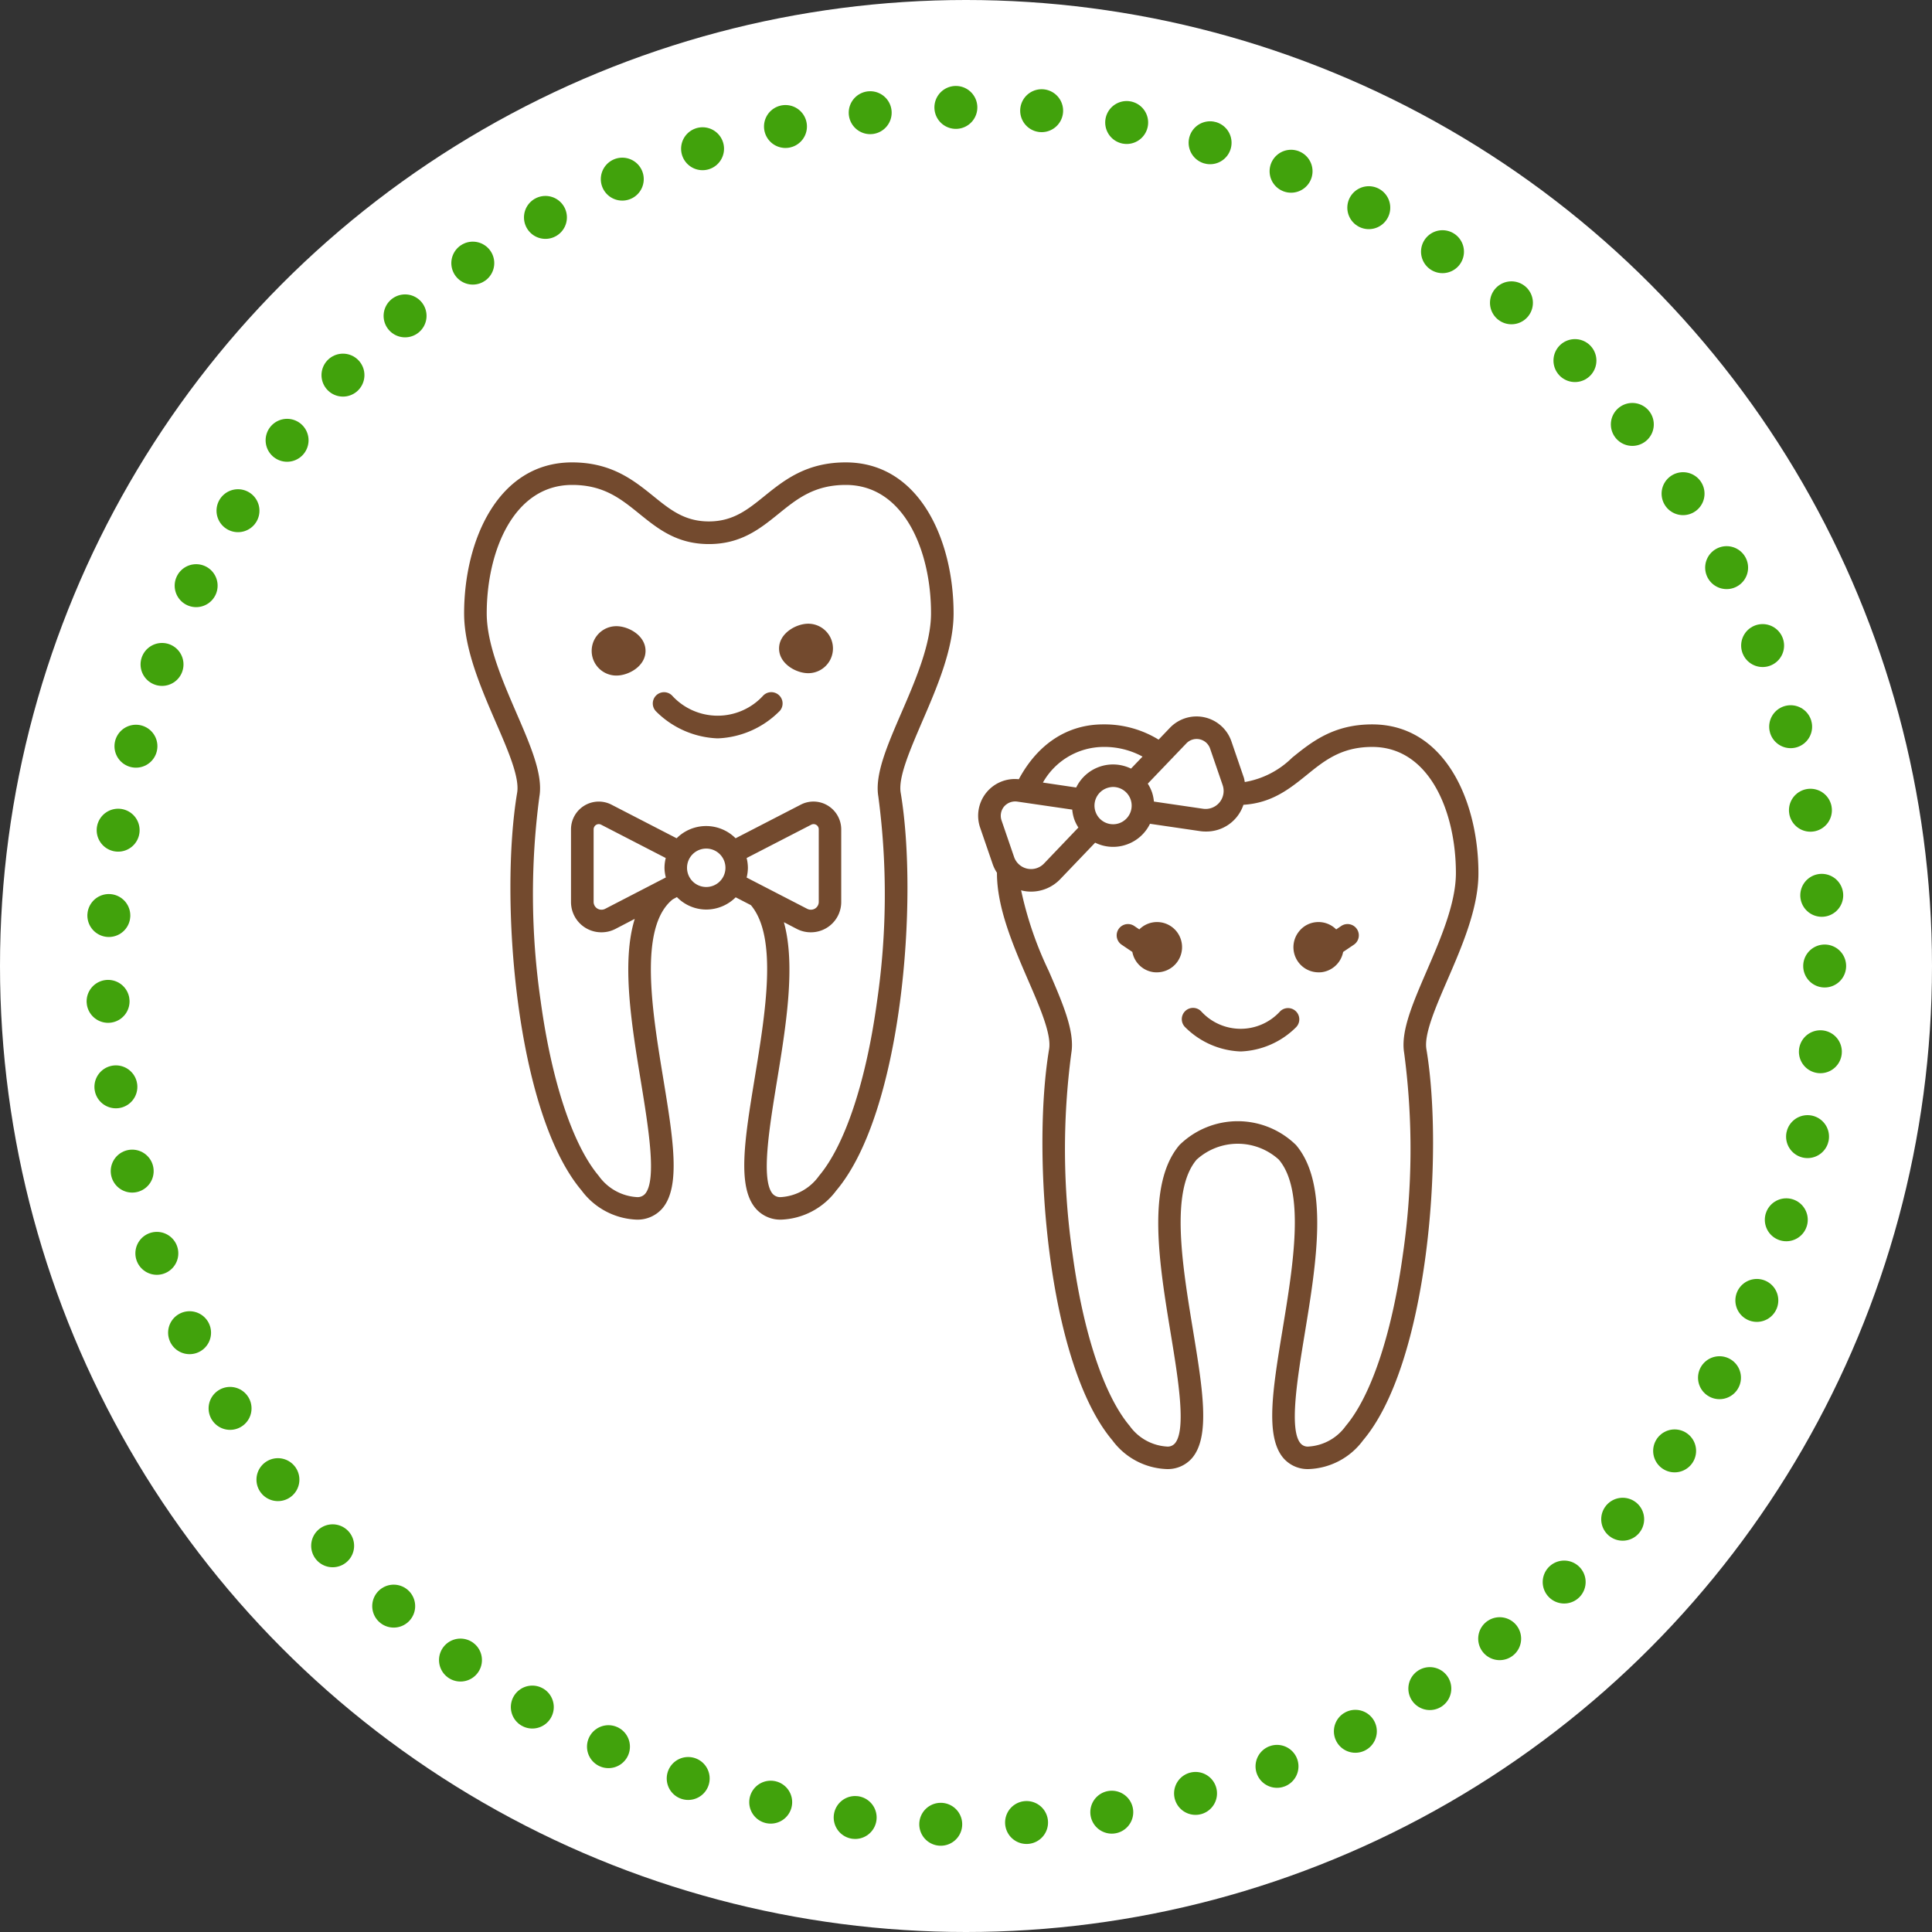
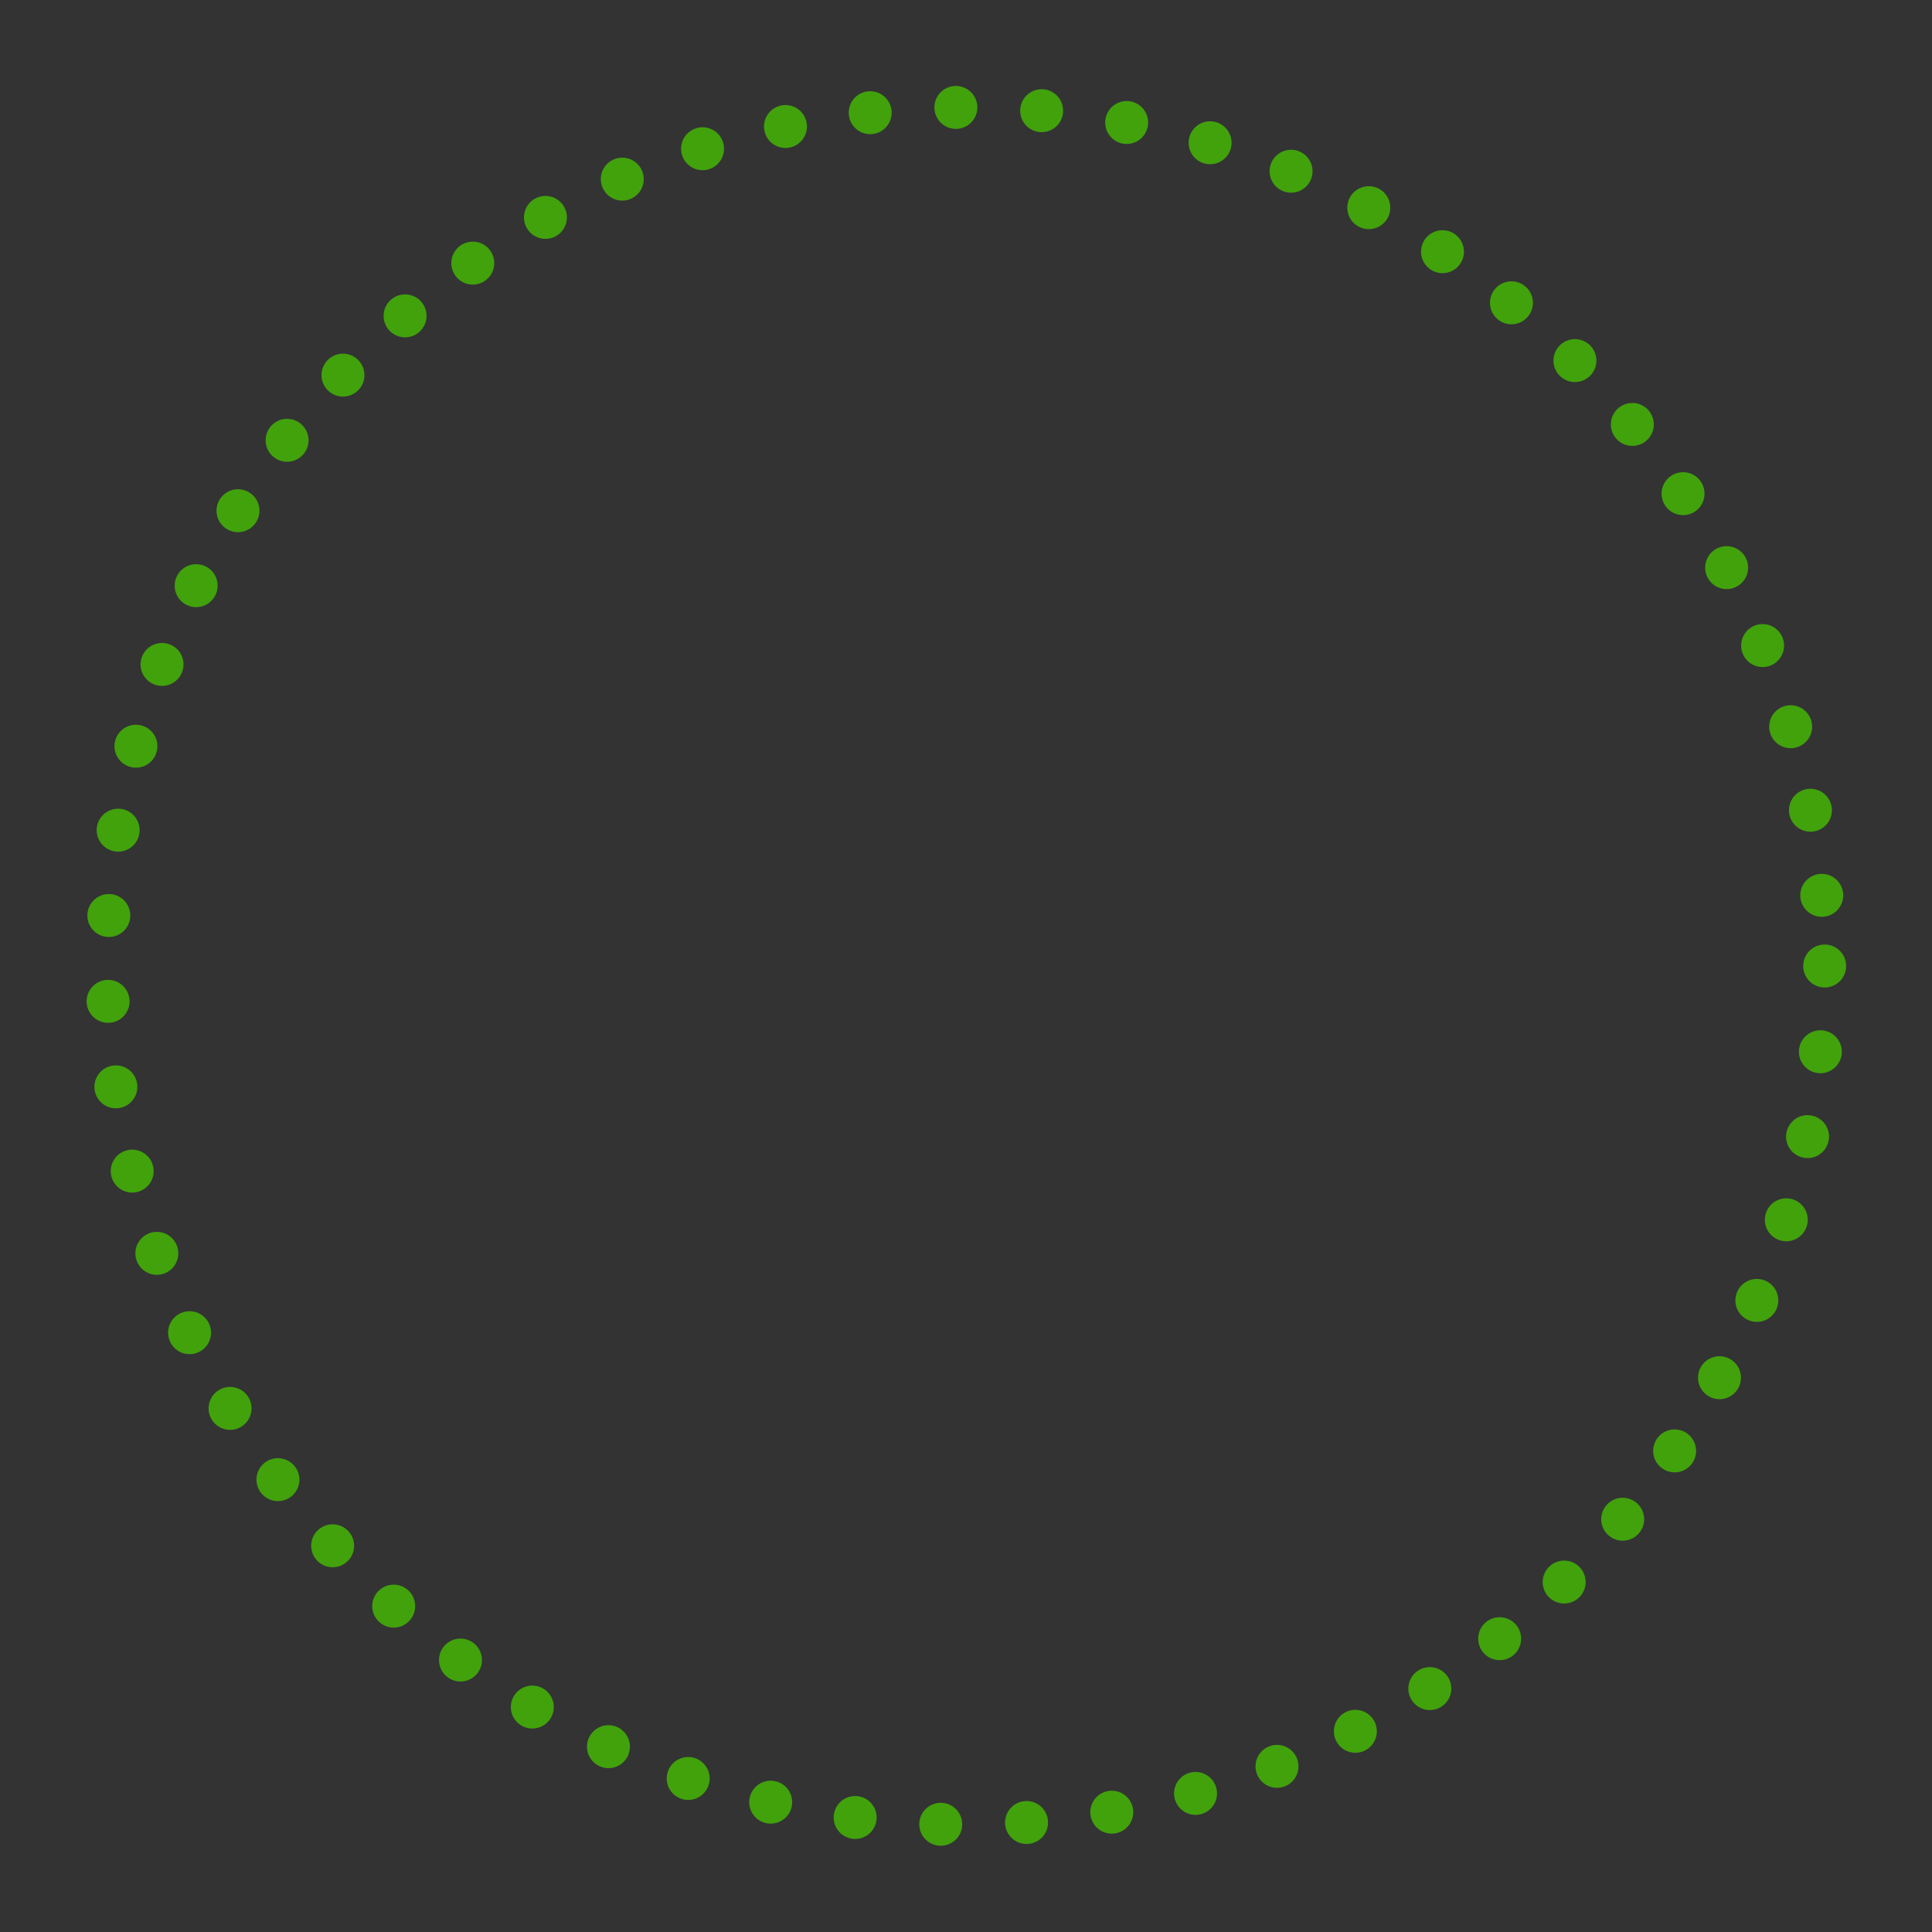
<svg xmlns="http://www.w3.org/2000/svg" id="icn__medical06.svg" width="180" height="180" viewBox="0 0 180 180">
  <rect x="0" y="0" width="180" height="180" fill="#333333" stroke="none" />
  <defs>
    <style>
      .cls-1 {
        fill: #fff;
      }

      .cls-2 {
        fill: #734a2e;
        fill-rule: evenodd;
      }

      .cls-3 {
        fill: none;
        stroke: #41a20c;
        stroke-linecap: round;
        stroke-width: 4px;
        stroke-dasharray: 0.001 8;
      }
    </style>
  </defs>
-   <circle id="楕円形_7" data-name="楕円形 7" class="cls-1" cx="90" cy="90" r="90" />
-   <path id="シェイプ_950" data-name="シェイプ 950" class="cls-2" d="M579.857,8887.17c-1.129,2.61-2.195,5.08-1.962,6.46,1.644,9.79.129,29.31-5.9,36.44a6.584,6.584,0,0,1-5.057,2.68,2.992,2.992,0,0,1-2.373-1.03c-1.709-2.02-.987-6.41-0.072-11.97,1-6.06,2.123-12.92-.348-15.83a5.692,5.692,0,0,0-7.657,0c-2.472,2.91-1.344,9.78-.349,15.83,0.914,5.56,1.636,9.95-.072,11.97a2.993,2.993,0,0,1-2.372,1.03,6.585,6.585,0,0,1-5.058-2.68c-6.03-7.14-7.542-26.66-5.895-36.44,0.231-1.38-.835-3.85-1.963-6.45-1.357-3.14-2.895-6.69-2.895-9.95,0-.01,0-0.02,0-0.04a3.556,3.556,0,0,1-.394-0.79l-1.169-3.4a3.419,3.419,0,0,1,3.6-4.52c1.768-3.29,4.526-5.11,7.861-5.11a9.639,9.639,0,0,1,5.162,1.42l1.062-1.11a3.435,3.435,0,0,1,5.718,1.26l1.168,3.41a3.861,3.861,0,0,1,.081.39,8.22,8.22,0,0,0,4.413-2.27c1.795-1.45,3.83-3.1,7.456-3.1,6.8,0,9.9,7.19,9.9,13.86C582.75,8880.48,581.213,8884.04,579.857,8887.17Zm-41.314-16.14a1.345,1.345,0,0,0-.233,1.28l1.169,3.41a1.672,1.672,0,0,0,2.792.61l3.2-3.35a3.779,3.779,0,0,1-.392-0.79,3.934,3.934,0,0,1-.181-0.88l-5.14-.75A1.368,1.368,0,0,0,538.543,8871.03Zm10.723,1.55a1.738,1.738,0,0,0-.561-3.38,1.847,1.847,0,0,0-.565.1h0a1.732,1.732,0,0,0-1.075,2.2A1.731,1.731,0,0,0,549.266,8872.58Zm-1.478-7.11a6.511,6.511,0,0,0-5.622,3.32l3.1,0.46a3.817,3.817,0,0,1,5.108-1.76l1.073-1.12A7.429,7.429,0,0,0,547.788,8865.47Zm11.124,3.56-1.168-3.4a1.325,1.325,0,0,0-2.215-.49l-3.593,3.75a4.065,4.065,0,0,1,.392.8,3.906,3.906,0,0,1,.18.87l4.578,0.67A1.676,1.676,0,0,0,558.912,8869.03Zm13.936-3.56c-2.884,0-4.464,1.28-6.136,2.64-1.586,1.28-3.236,2.59-5.864,2.75a3.637,3.637,0,0,1-3.527,2.49,3.252,3.252,0,0,1-.539-0.04l-4.64-.68a3.8,3.8,0,0,1-2.194,1.94,3.781,3.781,0,0,1-2.915-.18l-3.245,3.39a3.76,3.76,0,0,1-2.736,1.17,3.621,3.621,0,0,1-.8-0.09c-0.041-.01-0.077-0.03-0.118-0.04a33.515,33.515,0,0,0,2.574,7.52c1.31,3.03,2.441,5.64,2.107,7.64a67.92,67.92,0,0,0,.121,18.8c1,7.32,2.939,13.13,5.307,15.94a4.613,4.613,0,0,0,3.454,1.93,0.883,0.883,0,0,0,.771-0.3c1.079-1.27.294-6.05-.4-10.26-1.069-6.5-2.281-13.88.82-17.53a7.75,7.75,0,0,1,10.859,0c3.1,3.65,1.888,11.02.819,17.53-0.693,4.21-1.479,8.99-.4,10.26a0.882,0.882,0,0,0,.772.3,4.613,4.613,0,0,0,3.453-1.93c2.369-2.81,4.3-8.62,5.308-15.94a68.048,68.048,0,0,0,.124-18.8c-0.338-2,.794-4.61,2.1-7.64,1.275-2.95,2.72-6.29,2.72-9.11C580.65,8871.57,578.209,8865.47,572.848,8865.47Zm-2.711,19.1a2.344,2.344,0,0,1-2.016,1.89,2.592,2.592,0,0,1-.278.01,2.34,2.34,0,0,1-1.833-3.79,2.289,2.289,0,0,1,1.566-.88,2.325,2.325,0,0,1,1.913.67l0.473-.32a1.052,1.052,0,0,1,1.169,1.75Zm-4.39,7.02a7.71,7.71,0,0,1-5.112,2.25h-0.094a7.706,7.706,0,0,1-5.113-2.25,1.05,1.05,0,1,1,1.489-1.48,4.969,4.969,0,0,0,7.342,0A1.049,1.049,0,1,1,565.747,8891.59Zm-12.957-5.12a2.555,2.555,0,0,1-.275-0.01,2.325,2.325,0,0,1-2.017-1.89l-0.992-.67a1.052,1.052,0,0,1,1.169-1.75l0.472,0.32a2.332,2.332,0,0,1,3.479.2A2.347,2.347,0,0,1,552.79,8886.47Zm-23.876-16.74c1.674,9.94.138,29.79-5.993,37.06a6.7,6.7,0,0,1-5.131,2.72,3.032,3.032,0,0,1-2.4-1.06c-1.732-2.04-1-6.5-.072-12.15,1.011-6.16,2.148-13.12-.36-16.09l-1.416-.73a3.893,3.893,0,0,1-2.749,1.14,3.819,3.819,0,0,1-2.726-1.16l-0.389.21c-3.2,2.57-1.926,10.36-.895,16.63,0.929,5.65,1.663,10.12-.069,12.16a3.054,3.054,0,0,1-2.4,1.05,6.7,6.7,0,0,1-5.132-2.72c-6.129-7.26-7.668-27.11-6-37.06,0.239-1.42-.847-3.93-2-6.58-1.379-3.19-2.942-6.81-2.942-10.12,0-6.78,3.147-14.07,10.056-14.07,3.681,0,5.748,1.67,7.572,3.14,1.566,1.27,2.919,2.36,5.173,2.36s3.61-1.09,5.178-2.36c1.824-1.47,3.891-3.14,7.572-3.14,6.906,0,10.052,7.29,10.052,14.07,0,3.31-1.563,6.93-2.943,10.12C529.762,8865.81,528.678,8868.31,528.914,8869.73Zm-14.352,7.91,5.657,2.92a0.754,0.754,0,0,0,.714-0.03,0.731,0.731,0,0,0,.349-0.62v-6.76a0.481,0.481,0,0,0-.71-0.43l-6.011,3.1a3.792,3.792,0,0,1,.119.91A3.928,3.928,0,0,1,514.562,8877.64Zm-3.768.88a1.79,1.79,0,1,0-1.785-1.79A1.788,1.788,0,0,0,510.794,8878.52Zm-3.759-.89a3.681,3.681,0,0,1-.126-0.9,3.792,3.792,0,0,1,.118-0.91l-6.011-3.1a0.476,0.476,0,0,0-.476.01,0.5,0.5,0,0,0-.234.42v6.76a0.73,0.73,0,0,0,.35.62,0.752,0.752,0,0,0,.713.03Zm16.766-36.57c-2.939,0-4.549,1.3-6.253,2.68-1.72,1.39-3.5,2.83-6.5,2.83s-4.773-1.44-6.492-2.83-3.314-2.68-6.253-2.68c-5.466,0-7.956,6.21-7.956,11.97,0,2.88,1.471,6.28,2.769,9.28,1.332,3.08,2.482,5.74,2.14,7.77a69.189,69.189,0,0,0,.125,19.12c1.023,7.46,2.993,13.37,5.4,16.23a4.716,4.716,0,0,0,3.529,1.98,0.94,0.94,0,0,0,.8-0.31c1.1-1.31.3-6.17-.4-10.46-0.872-5.31-1.822-11.12-.572-15.15l-1.808.94a2.8,2.8,0,0,1-1.3.31,2.822,2.822,0,0,1-2.831-2.83v-6.76a2.587,2.587,0,0,1,3.773-2.3l6.068,3.13a3.88,3.88,0,0,1,5.494,0l6.068-3.13a2.57,2.57,0,0,1,2.532.09,2.6,2.6,0,0,1,1.241,2.21v6.76a2.822,2.822,0,0,1-2.83,2.83,2.816,2.816,0,0,1-1.3-.31l-1.211-.63c1.117,4.02.193,9.69-.653,14.84-0.7,4.29-1.5,9.15-.4,10.46a0.942,0.942,0,0,0,.8.31,4.712,4.712,0,0,0,3.527-1.98c2.412-2.86,4.381-8.77,5.4-16.23a69.065,69.065,0,0,0,.123-19.12c-0.339-2.03.81-4.69,2.14-7.77,1.3-3,2.77-6.4,2.77-9.28C531.753,8847.27,529.264,8841.06,523.8,8841.06Zm-3.5,17.54c-1.135,0-2.718-.88-2.718-2.3s1.583-2.31,2.718-2.31A2.305,2.305,0,0,1,520.3,8858.6Zm-2.7,3.56a8.558,8.558,0,0,1-5.692,2.51h-0.094a8.553,8.553,0,0,1-5.691-2.51,1.049,1.049,0,1,1,1.488-1.48,5.745,5.745,0,0,0,8.5,0A1.049,1.049,0,1,1,517.608,8862.16Zm-15.176-3.34a2.3,2.3,0,1,1,0-4.6c1.135,0,2.718.87,2.718,2.3S503.567,8858.82,502.432,8858.82Z" transform="translate(-445 -8795.88)" />
  <circle id="楕円形_7-2" data-name="楕円形 7" class="cls-3" cx="90" cy="90" r="80" />
</svg>